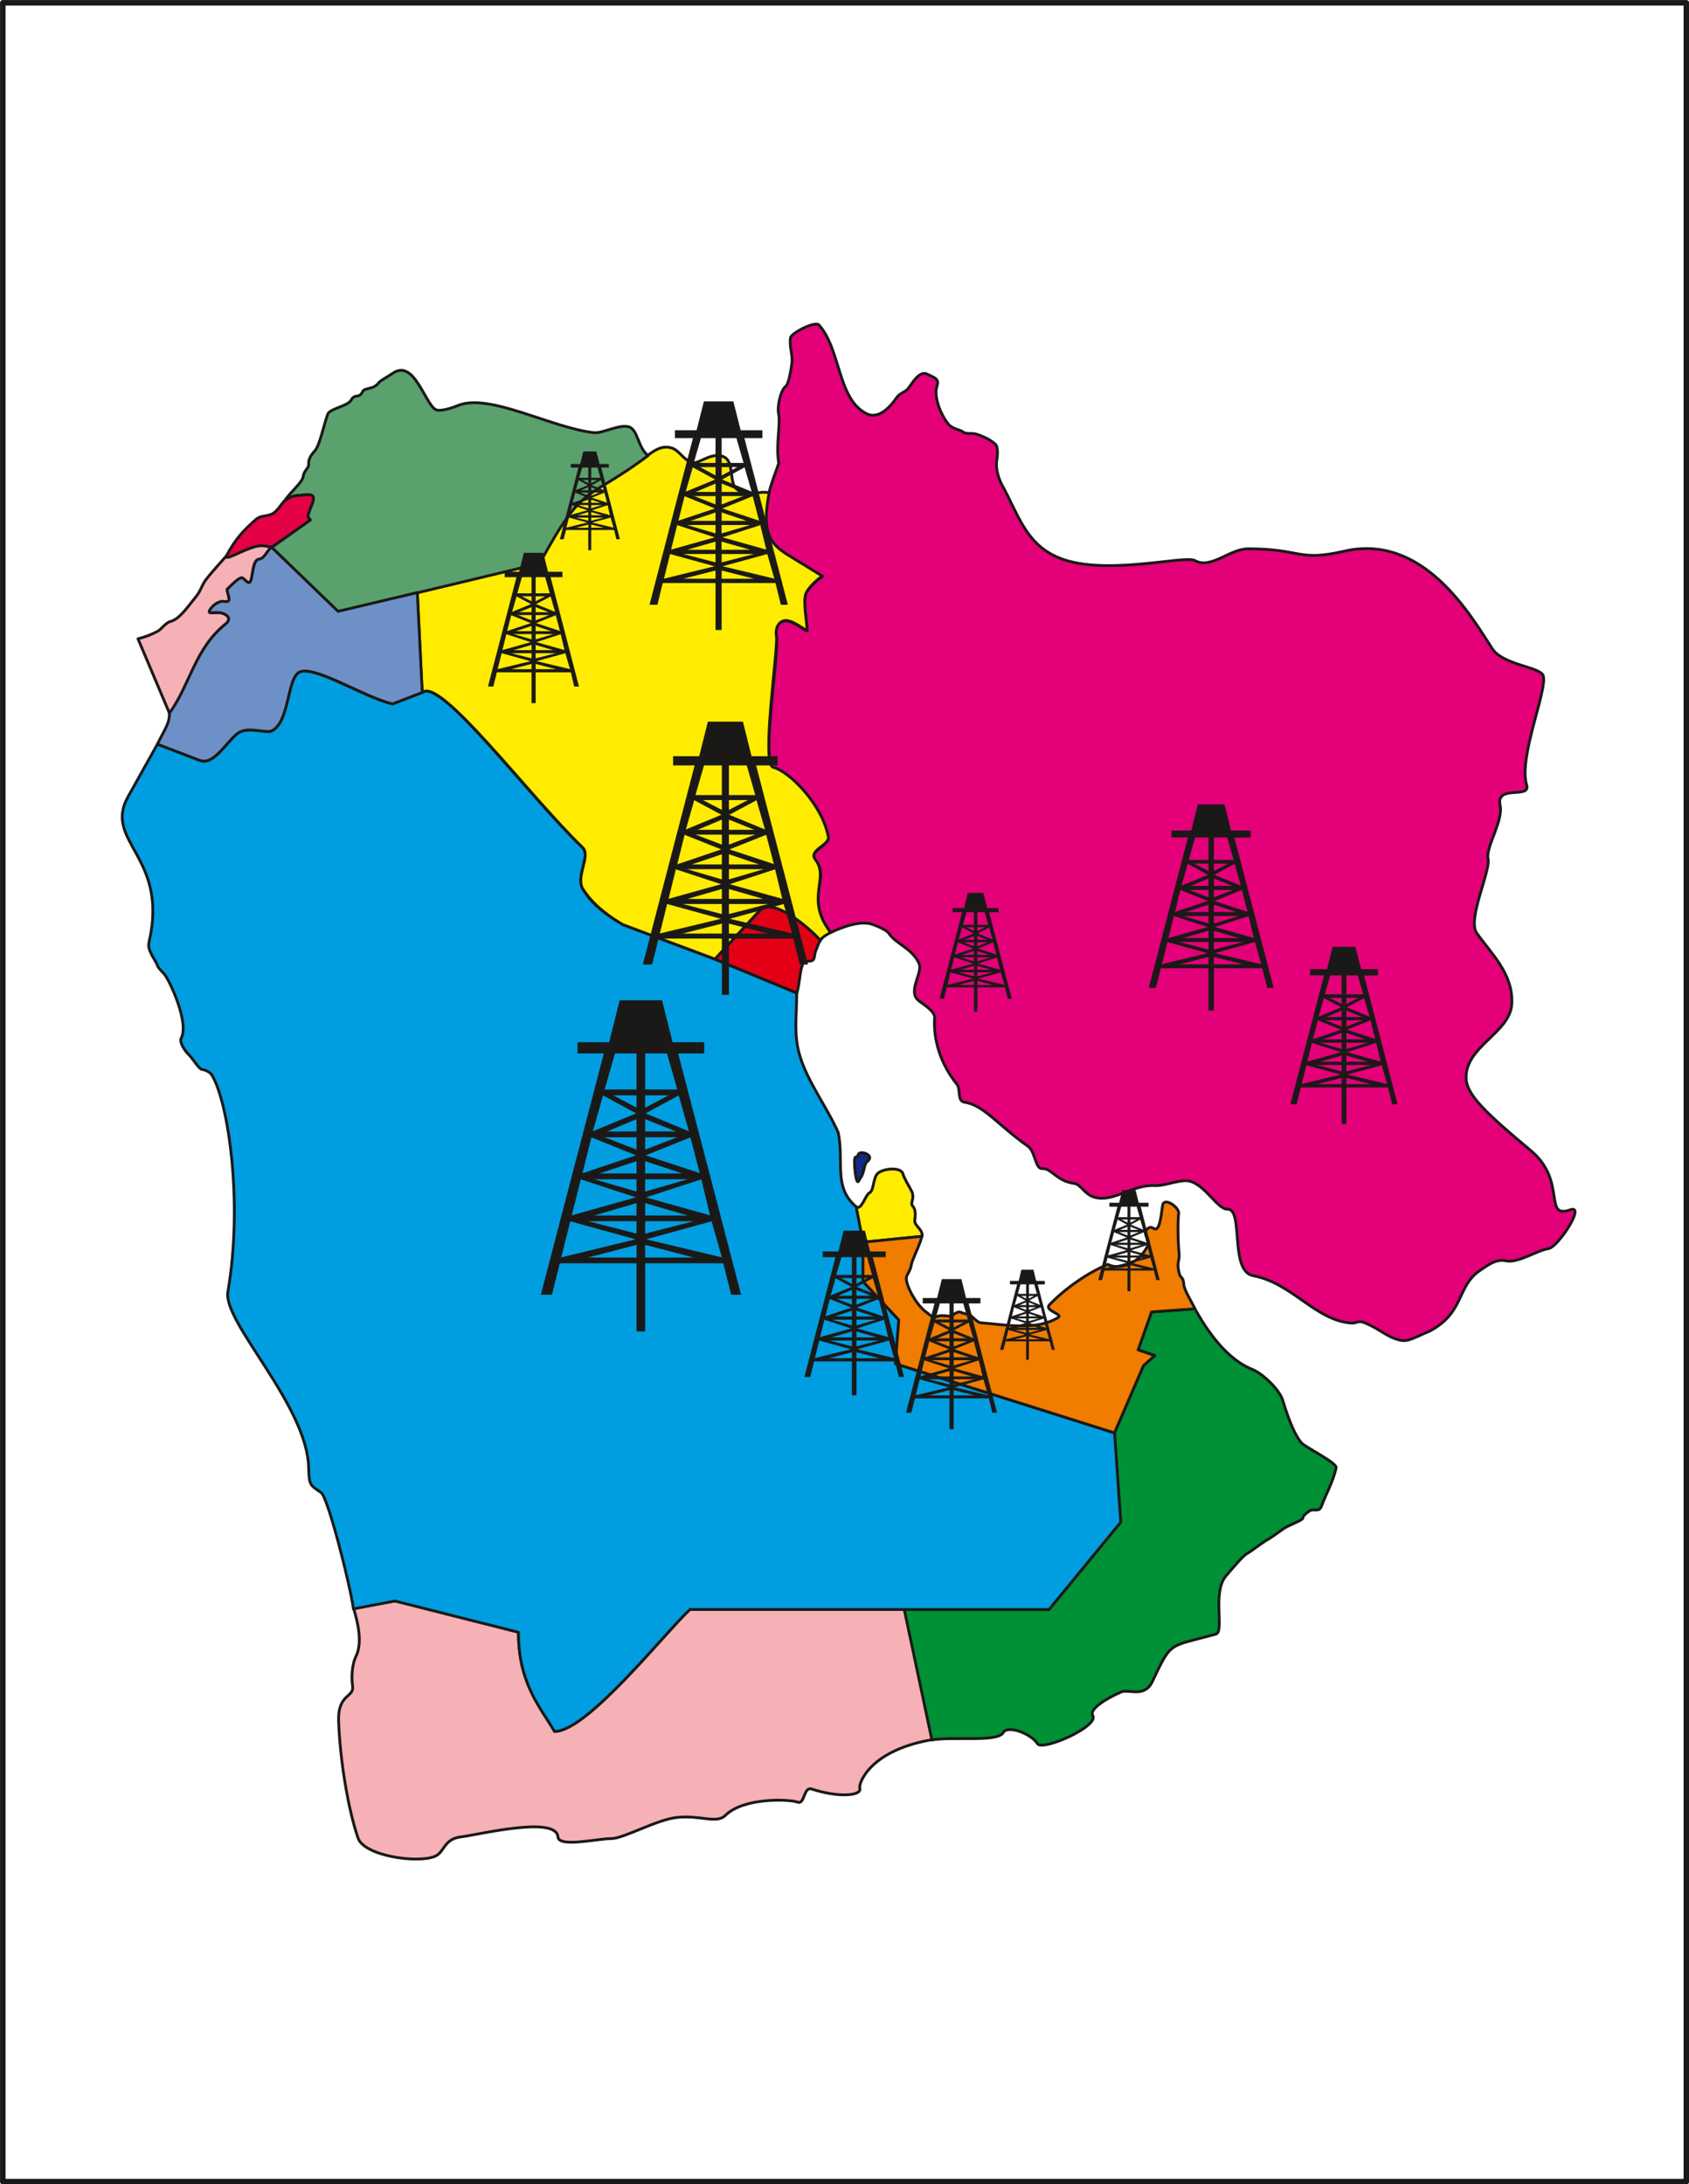
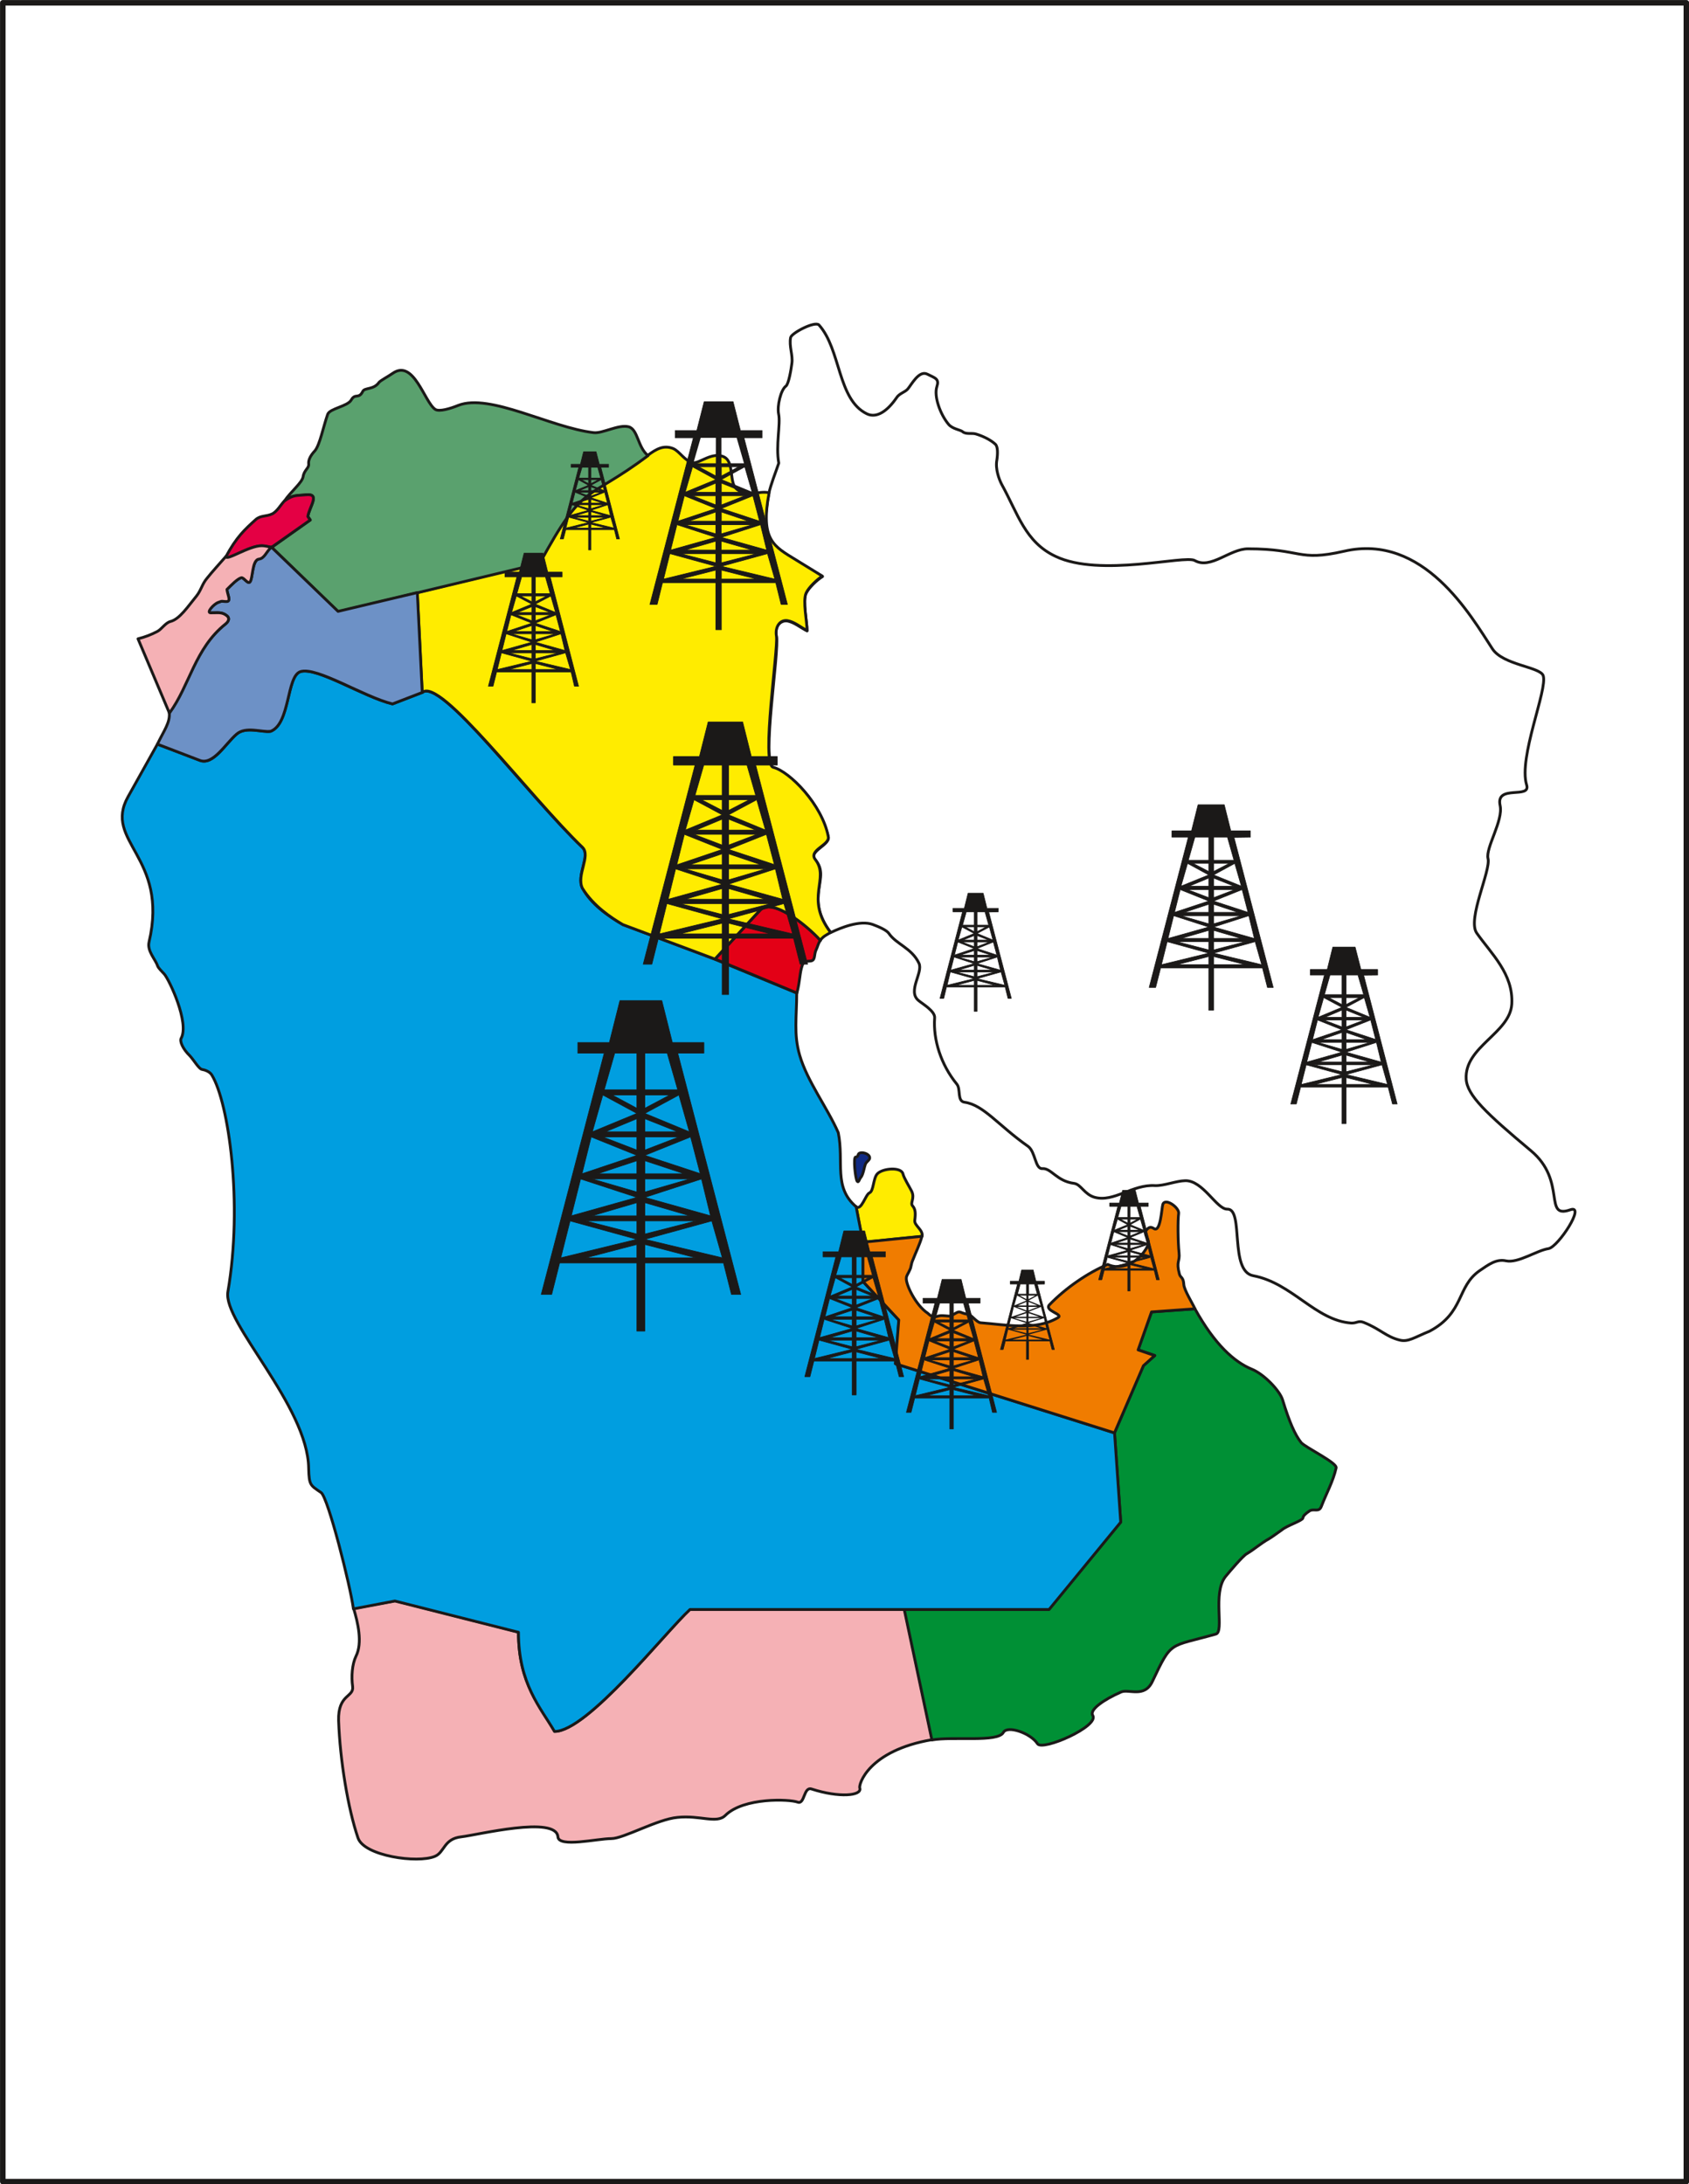
<svg xmlns="http://www.w3.org/2000/svg" xml:space="preserve" width="818.797" height="280.11mm" fill-rule="evenodd" stroke-linejoin="round" stroke-width="28.222" preserveAspectRatio="xMidYMid" version="1.2" viewBox="0 0 21664 28011">
  <defs class="ClipPathGroup">
    <clipPath id="a" clipPathUnits="userSpaceOnUse">
      <path d="M0 0h21664v28011H0z" />
    </clipPath>
  </defs>
  <g class="SlideGroup">
    <g class="Slide" clip-path="url(#a)">
      <g class="Page">
        <g fill="none" class="com.sun.star.drawing.PolyPolygonShape">
          <path d="M0 0h21667v28014H0z" class="BoundingBox" />
          <path stroke="#1B1918" stroke-linejoin="miter" stroke-width="71" d="M36 36h21594v27941H36V36Z" />
        </g>
        <g class="com.sun.star.drawing.ClosedBezierShape">
          <path fill="none" d="M4325 20510h7652v3350H4325z" class="BoundingBox" />
          <path fill="#F5B1B5" d="M4592 23570c-130-381-231-1002-249-1505-9-343 198-297 180-437-18-129-7-285 43-389 87-173 23-435-30-612l531-99 1583 401c0 666 272 930 465 1273 419 0 1420-1273 1737-1568h2750l355 1675c-820 140-947 577-929 622 30 98-265 126-618 11-104-34-86 204-180 168-104-38-689-63-926 170-111 112-325-5-614 26-257 23-691 272-849 272-180 0-675 119-685-23-23-275-1033-23-1238 0-229 25-214 200-341 251-223 92-906-5-985-236Z" />
          <path fill="none" stroke="#1B1918" stroke-linecap="round" stroke-width="36" d="M4592 23570c-130-381-231-1002-249-1505-9-343 198-297 180-437-18-129-7-285 43-389 87-173 23-435-30-612l531-99 1583 401c0 666 272 930 465 1273 419 0 1420-1273 1737-1568h2750l355 1675c-820 140-947 577-929 622 30 98-265 126-618 11-104-34-86 204-180 168-104-38-689-63-926 170-111 112-325-5-614 26-257 23-691 272-849 272-180 0-675 119-685-23-23-275-1033-23-1238 0-229 25-214 200-341 251-223 92-906-5-985-236Z" />
        </g>
        <g class="com.sun.star.drawing.ClosedBezierShape">
          <path fill="none" d="M10962 14974h886v977h-886z" class="BoundingBox" />
          <path fill="#FFEC00" d="m11066 15931 761-76c18-82-101-137-94-204 13-96 8-147-28-187-35-40 33-95-12-189-28-56-98-166-111-221-22-93-264-73-330 0-53 58-45 221-100 243-51 23-104 235-172 177l86 457Z" />
          <path fill="none" stroke="#1B1918" stroke-linecap="round" stroke-width="36" d="m11066 15931 761-76c18-82-101-137-94-204 13-96 8-147-28-187-35-40 33-95-12-189-28-56-98-166-111-221-22-93-264-73-330 0-53 58-45 221-100 243-51 23-104 235-172 177l86 457Z" />
        </g>
        <g class="com.sun.star.drawing.ClosedBezierShape">
          <path fill="none" d="M9805 4138h10417v13073H9805z" class="BoundingBox" />
-           <path fill="#E30079" d="M10505 4168c282 315 236 953 612 1138 129 64 269-40 381-203 35-58 107-71 145-114 48-56 144-244 251-191 109 54 155 61 122 163-38 122 43 353 152 482 51 59 150 69 178 92 41 38 120 15 170 30 89 26 191 76 249 130 36 30 33 127 21 206-21 111 28 246 63 312 208 376 300 739 691 922 569 272 1657-20 1784 53 206 117 450-150 683-150 699 0 633 168 1232 31 1021-236 1626 826 1903 1251 137 210 614 231 652 345 59 175-320 1047-213 1400 59 188-399-11-340 264 43 195-188 543-155 681 38 154-269 777-145 955 185 264 472 523 450 911-23 374-610 547-585 963 13 207 257 438 831 918 465 389 152 881 505 757 201-71-154 475-279 498-152 23-391 190-546 157-125-28-226 49-340 127-295 206-191 536-640 775-194 79-275 142-384 114-175-43-249-142-460-226-71-28-86 10-160 8-460-33-759-513-1257-607-313-56-117-859-333-854-137 5-312-371-541-365-114 2-275 68-387 63-292-18-526 218-775 150-132-38-175-165-261-178-226-28-295-198-409-190-94 7-87-214-183-285-381-267-572-533-815-566-99-13-46-168-99-232-206-252-305-572-285-849 8-86-152-178-206-223-147-120 61-358 5-478-91-195-292-244-386-383-28-41-124-84-208-115-163-58-406 41-538 104-351-467 12-698-199-932-96-109 191-188 168-294-81-369-406-773-706-889-157-64 81-1486 41-1679-31-148 66-214 142-201 84 15 170 86 251 127 0-112-58-378-15-477 33-74 142-178 213-220l-340-208c-348-214-454-295-348-859 25-117 86-266 127-388-41-226 25-498-2-630-21-102 27-310 94-358 35-28 66-211 76-292 15-105-38-219-16-331 13-58 313-215 364-160Z" />
          <path fill="none" stroke="#1B1918" stroke-linecap="round" stroke-width="36" d="M10505 4168c282 315 236 953 612 1138 129 64 269-40 381-203 35-58 107-71 145-114 48-56 144-244 251-191 109 54 155 61 122 163-38 122 43 353 152 482 51 59 150 69 178 92 41 38 120 15 170 30 89 26 191 76 249 130 36 30 33 127 21 206-21 111 28 246 63 312 208 376 300 739 691 922 569 272 1657-20 1784 53 206 117 450-150 683-150 699 0 633 168 1232 31 1021-236 1626 826 1903 1251 137 210 614 231 652 345 59 175-320 1047-213 1400 59 188-399-11-340 264 43 195-188 543-155 681 38 154-269 777-145 955 185 264 472 523 450 911-23 374-610 547-585 963 13 207 257 438 831 918 465 389 152 881 505 757 201-71-154 475-279 498-152 23-391 190-546 157-125-28-226 49-340 127-295 206-191 536-640 775-194 79-275 142-384 114-175-43-249-142-460-226-71-28-86 10-160 8-460-33-759-513-1257-607-313-56-117-859-333-854-137 5-312-371-541-365-114 2-275 68-387 63-292-18-526 218-775 150-132-38-175-165-261-178-226-28-295-198-409-190-94 7-87-214-183-285-381-267-572-533-815-566-99-13-46-168-99-232-206-252-305-572-285-849 8-86-152-178-206-223-147-120 61-358 5-478-91-195-292-244-386-383-28-41-124-84-208-115-163-58-406 41-538 104-351-467 12-698-199-932-96-109 191-188 168-294-81-369-406-773-706-889-157-64 81-1486 41-1679-31-148 66-214 142-201 84 15 170 86 251 127 0-112-58-378-15-477 33-74 142-178 213-220l-340-208c-348-214-454-295-348-859 25-117 86-266 127-388-41-226 25-498-2-630-21-102 27-310 94-358 35-28 66-211 76-292 15-105-38-219-16-331 13-58 313-215 364-160Z" />
        </g>
        <g class="com.sun.star.drawing.ClosedBezierShape">
          <path fill="none" d="M11580 16766h5578v5633h-5578z" class="BoundingBox" />
          <path fill="#009035" d="m11598 20638 355 1675c272-49 846 35 917-97 51-94 351 10 437 145 63 99 797-224 709-363-46-72 144-204 364-300 96-43 300 81 401-135 252-531 208-437 815-608 110-33-45-518 120-734 61-74 226-269 277-297 91-53 178-132 284-191 31-17 127-88 165-114 66-56 262-117 270-152 2-28 33-56 86-92 56-33 119 23 150-56 63-165 152-322 190-495 15-66-393-261-449-325-77-97-150-259-237-545-35-121-243-335-396-396-223-91-475-315-729-774l-556 40-173 485 214 74-145 129-372 863 80 1143-921 1120h-1856Z" />
          <path fill="none" stroke="#1B1918" stroke-linecap="round" stroke-width="36" d="m11598 20638 355 1675c272-49 846 35 917-97 51-94 351 10 437 145 63 99 797-224 709-363-46-72 144-204 364-300 96-43 300 81 401-135 252-531 208-437 815-608 110-33-45-518 120-734 61-74 226-269 277-297 91-53 178-132 284-191 31-17 127-88 165-114 66-56 262-117 270-152 2-28 33-56 86-92 56-33 119 23 150-56 63-165 152-322 190-495 15-66-393-261-449-325-77-97-150-259-237-545-35-121-243-335-396-396-223-91-475-315-729-774l-556 40-173 485 214 74-145 129-372 863 80 1143-921 1120h-1856Z" />
        </g>
        <g class="com.sun.star.drawing.ClosedBezierShape">
          <path fill="none" d="M1549 8587h12846v13636H1549z" class="BoundingBox" />
          <path fill="#009EE0" d="M11070 15932v503l460 493-43 561 2809 887 79 1144-919 1120H8850c-318 292-1316 1564-1738 1564-173-299-462-607-462-1272l-1585-401-532 101c-38-292-325-1427-414-1491-135-94-155-89-160-310-10-806-1105-1873-1036-2266 195-1131 10-2426-206-2779-25-43-89-66-122-71-43-3-107-120-162-178-87-84-130-183-110-221 110-198-152-752-216-825-30-34-73-72-86-105-28-86-137-190-109-307 256-1096-594-1284-269-1863l376-673 548 208c170 64 323-213 465-335 119-107 330-20 439-38 252-99 201-704 381-765 209-67 813 326 1182 414l381-147c237-200 1364 1331 2055 1986 112 107-86 359 3 526 104 196 320 353 516 465l1178 443 1052 434c0 305-41 529 38 798 96 333 355 673 495 993 76 381-66 699 229 950l89 457Z" />
          <path fill="none" stroke="#1B1918" stroke-linecap="round" stroke-width="36" d="M11070 15932v503l460 493-43 561 2809 887 79 1144-919 1120H8850c-318 292-1316 1564-1738 1564-173-299-462-607-462-1272l-1585-401-532 101c-38-292-325-1427-414-1491-135-94-155-89-160-310-10-806-1105-1873-1036-2266 195-1131 10-2426-206-2779-25-43-89-66-122-71-43-3-107-120-162-178-87-84-130-183-110-221 110-198-152-752-216-825-30-34-73-72-86-105-28-86-137-190-109-307 256-1096-594-1284-269-1863l376-673 548 208c170 64 323-213 465-335 119-107 330-20 439-38 252-99 201-704 381-765 209-67 813 326 1182 414l381-147c237-200 1364 1331 2055 1986 112 107-86 359 3 526 104 196 320 353 516 465l1178 443 1052 434c0 305-41 529 38 798 96 333 355 673 495 993 76 381-66 699 229 950l89 457Z" />
        </g>
        <g class="com.sun.star.drawing.ClosedBezierShape">
          <path fill="none" d="M10942 14763h233v411h-233z" class="BoundingBox" />
          <path fill="#102A83" d="M10975 14838c-34 3-2 286 20 311 19 23 29-33 45-48 33-38 43-130 61-174 18-40 67-53 51-94-15-40-92-62-128-45-26 12-10 48-49 50Z" />
          <path fill="none" stroke="#1B1918" stroke-linecap="round" stroke-width="36" d="M10975 14838c-34 3-2 286 20 311 19 23 29-33 45-48 33-38 43-130 61-174 18-40 67-53 51-94-15-40-92-62-128-45-26 12-10 48-49 50Z" />
        </g>
        <g class="com.sun.star.drawing.ClosedBezierShape">
          <path fill="none" d="M11051 15397h4295v2998h-4295z" class="BoundingBox" />
          <path fill="#F07C00" d="m14770 16824 557-40c-28-66-140-241-143-313-5-96-43-83-56-132-45-167 8-157-5-274-15-140-17-419-5-505 10-72-172-205-203-115-15 46-28 366-114 310-33-20-56-25-89 10-64 71 51 127 10 209-117 238-361 317-513 241-254 104-546 307-747 516-76 78 183 121 109 166-292 172-658 91-994 66-51-5-122-108-162-111-61-2-84-28-115-28-30 0-94 56-127 54-71-5-106-13-157 5-56 21-99-28-117-43-152-99-279-363-274-447 0-36 23-56 48-115 13-25 15-73 31-109 40-104 101-228 121-315l-756 76v503l459 494-43 561 2810 887 371-861 145-130-213-73 172-487Z" />
          <path fill="none" stroke="#1B1918" stroke-linecap="round" stroke-width="36" d="m14770 16824 557-40c-28-66-140-241-143-313-5-96-43-83-56-132-45-167 8-157-5-274-15-140-17-419-5-505 10-72-172-205-203-115-15 46-28 366-114 310-33-20-56-25-89 10-64 71 51 127 10 209-117 238-361 317-513 241-254 104-546 307-747 516-76 78 183 121 109 166-292 172-658 91-994 66-51-5-122-108-162-111-61-2-84-28-115-28-30 0-94 56-127 54-71-5-106-13-157 5-56 21-99-28-117-43-152-99-279-363-274-447 0-36 23-56 48-115 13-25 15-73 31-109 40-104 101-228 121-315l-756 76v503l459 494-43 561 2810 887 371-861 145-130-213-73 172-487Z" />
        </g>
        <g class="com.sun.star.drawing.ClosedBezierShape">
          <path fill="none" d="M9154 11613h1389v1141H9154z" class="BoundingBox" />
          <path fill="#E30016" d="m10222 12734-1050-435 579-628c145-154 577 170 773 389-28 30-36 81-56 121-33 65 0 144-86 144-54 2-79 15-92 56-35 101-25 182-68 353Z" />
          <path fill="none" stroke="#1B1918" stroke-linecap="round" stroke-width="36" d="m10222 12734-1050-435 579-628c145-154 577 170 773 389-28 30-36 81-56 121-33 65 0 144-86 144-54 2-79 15-92 56-35 101-25 182-68 353Z" />
        </g>
        <g class="com.sun.star.drawing.ClosedBezierShape">
          <path fill="none" d="M5334 5715h5339v6604H5334z" class="BoundingBox" />
          <path fill="#FFEC00" d="M9453 6275c-107-78-30-345-164-414-152-76-320 89-403 72-104-21-168-145-252-181-119-47-213 3-325 87-813 609-815 320-1389 1381l-1568 379 63 1283c224-216 1370 1324 2056 1984 112 109-84 361 0 526 142 229 371 378 518 465l1181 442 580-630c158-160 600 198 772 389 36-51 84-72 132-100-337-442-7-688-195-934-97-122 188-186 165-295-76-409-498-838-706-889-160-41 66-1520 41-1682-21-125 50-214 142-199 91 16 167 84 251 127 0-111-58-381-12-482 33-71 139-173 208-216-112-69-224-137-338-208-282-173-460-252-345-861-148-31-267 68-412-44Z" />
          <path fill="none" stroke="#1B1918" stroke-linecap="round" stroke-width="36" d="M9453 6275c-107-78-30-345-164-414-152-76-320 89-403 72-104-21-168-145-252-181-119-47-213 3-325 87-813 609-815 320-1389 1381l-1568 379 63 1283c224-216 1370 1324 2056 1984 112 109-84 361 0 526 142 229 371 378 518 465l1181 442 580-630c158-160 600 198 772 389 36-51 84-72 132-100-337-442-7-688-195-934-97-122 188-186 165-295-76-409-498-838-706-889-160-41 66-1520 41-1682-21-125 50-214 142-199 91 16 167 84 251 127 0-111-58-381-12-482 33-71 139-173 208-216-112-69-224-137-338-208-282-173-460-252-345-861-148-31-267 68-412-44Z" />
        </g>
        <g class="com.sun.star.drawing.ClosedBezierShape">
          <path fill="none" d="M3467 4730h4864v3135H3467z" class="BoundingBox" />
          <path fill="#5AA16E" d="M3647 6427c114-86 155-66 279-81 183-18 46 144 23 277l31 45-495 351 853 826 2584-619c574-1058 577-774 1390-1383-135-109-128-337-249-370-130-33-336 90-450 75-549-64-1331-509-1736-349-101 41-244 84-294 51-140-92-275-652-547-462-61 43-152 89-175 116-68 97-183 64-208 115-51 104-97 20-147 109-46 84-275 109-303 185-56 158-101 395-165 469-43 46-86 109-79 167 8 54-58 77-71 163-12 79-160 193-241 315Z" />
          <path fill="none" stroke="#1B1918" stroke-linecap="round" stroke-width="36" d="M3647 6427c114-86 155-66 279-81 183-18 46 144 23 277l31 45-495 351 853 826 2584-619c574-1058 577-774 1390-1383-135-109-128-337-249-370-130-33-336 90-450 75-549-64-1331-509-1736-349-101 41-244 84-294 51-140-92-275-652-547-462-61 43-152 89-175 116-68 97-183 64-208 115-51 104-97 20-147 109-46 84-275 109-303 185-56 158-101 395-165 469-43 46-86 109-79 167 8 54-58 77-71 163-12 79-160 193-241 315Z" />
        </g>
        <g class="com.sun.star.drawing.ClosedBezierShape">
          <path fill="none" d="M2878 6324h1162v845H2878z" class="BoundingBox" />
          <path fill="#E40044" d="M3481 7020c-42-7-85-20-123-20-168 0-427 190-462 142 137-257 246-354 383-478 66-59 137-36 217-76 63-36 102-111 150-162 117-85 155-68 279-81 186-19 46 145 23 278l31 46-498 351Z" />
          <path fill="none" stroke="#1B1918" stroke-linecap="round" stroke-width="36" d="M3481 7020c-42-7-85-20-123-20-168 0-427 190-462 142 137-257 246-354 383-478 66-59 137-36 217-76 63-36 102-111 150-162 117-85 155-68 279-81 186-19 46 145 23 278l31 46-498 351Z" />
        </g>
        <g class="com.sun.star.drawing.ClosedBezierShape">
          <path fill="none" d="M2001 6997h3434v2783H2001z" class="BoundingBox" />
          <path fill="#6D91C6" d="m2019 9543 543 208c170 66 329-213 471-335 119-107 330-21 439-38 252-99 201-704 381-765 209-68 814 325 1182 414l381-147-63-1281-1017 241-856-825c-69 58-89 142-157 152-94 13-77 262-122 297-28 23-79-66-110-56-50 15-124 94-182 150 7 61 55 150 0 152-73 6-50-12-113 16-61 23-158 129-94 132 86 2 142-15 207 38 38 28 27 68-18 107-395 312-458 780-720 1138 13 125-69 229-152 402Z" />
          <path fill="none" stroke="#1B1918" stroke-linecap="round" stroke-width="36" d="m2019 9543 543 208c170 66 329-213 471-335 119-107 330-21 439-38 252-99 201-704 381-765 209-68 814 325 1182 414l381-147-63-1281-1017 241-856-825c-69 58-89 142-157 152-94 13-77 262-122 297-28 23-79-66-110-56-50 15-124 94-182 150 7 61 55 150 0 152-73 6-50-12-113 16-61 23-158 129-94 132 86 2 142-15 207 38 38 28 27 68-18 107-395 312-458 780-720 1138 13 125-69 229-152 402Z" />
        </g>
        <g class="com.sun.star.drawing.PolyPolygonShape">
          <path fill="none" d="M8244 9254h2122v3505H8244z" class="BoundingBox" />
          <path fill="#1B1918" d="M8722 11588h541v139l-541-139Zm0 0Zm0 388h541v-137l-541 137Zm0 0Zm-168-388 709 195-805 193 96-388Zm0 0Zm1332 0h-541v139l541-139Zm0 0Zm0 388h-541v-137l541 137Zm0 0Zm168-388-709 195 821 193-112-388Zm0 0Zm-1266-445h475v140l-475-140Zm0 0Zm0 389h475v-137l-475 137Zm0 0Zm-122-389 597 196-693 193 96-389Zm0 0Zm1154 0h-475v140l475-140Zm0 0Zm0 389h-475v-137l475 137Zm0 0Zm125-389-600 196 694 193-94-389Zm0 0Zm-946-887h264v137l-264-137Zm0 0Zm-69 388h333v-139l-333 139Zm0 0Zm-28-388 361 193-472 195 111-388Zm0 0Zm707 0h-264v137l264-137Zm0 0Zm84 388h-348v-139l348 139Zm0 0Zm13-388-361 193 473 195-112-388Zm0 0Zm-804 444h361v137l-361-137Zm0 0Zm-56 390h417v-141l-417 141Zm0 0Zm-68-390 485 193-582 197 97-390Zm0 0Zm928 0h-361v137l361-137Zm0 0Zm56 390h-417v-141l417 141Zm0 0Zm68-390-485 193 587 194-102-387Zm0 0Zm432 1665-84-333h-833v722h-82v-722h-818l-84 333h-111l665-2554h-277v-109h333l112-444h443l111 444h333v109h-277l666 2554h-97Zm0 0Zm-917-2554h236l112 389h-348v-389Zm0 0Zm-318 0h236v389h-348l112-389Z" />
          <path fill="none" stroke="#1B1918" stroke-linejoin="miter" stroke-width="8" d="M8722 11588h541v139l-541-139Zm0 388h541v-137l-541 137Zm-168-388 709 195-805 193 96-388Zm1332 0h-541v139l541-139Zm0 388h-541v-137l541 137Zm168-388-709 195 821 193-112-388Zm-1266-445h475v140l-475-140Zm0 389h475v-137l-475 137Zm-122-389 597 196-693 193 96-389Zm1154 0h-475v140l475-140Zm0 389h-475v-137l475 137Zm125-389-600 196 694 193-94-389Zm-946-887h264v137l-264-137Zm-69 388h333v-139l-333 139Zm-28-388 361 193-472 195 111-388Zm707 0h-264v137l264-137Zm84 388h-348v-139l348 139Zm13-388-361 193 473 195-112-388Zm-804 444h361v137l-361-137Zm-56 390h417v-141l-417 141Zm-68-390 485 193-582 197 97-390Zm928 0h-361v137l361-137Zm56 390h-417v-141l417 141Zm68-390-485 193 587 194-102-387Z" />
          <path fill="none" stroke="#1B1918" stroke-linejoin="miter" stroke-width="8" d="m10262 12365-84-333h-833v722h-82v-722h-818l-84 333h-111l665-2554h-277v-109h333l112-444h443l111 444h333v109h-277l666 2554h-97Z" />
          <path fill="none" stroke="#1B1918" stroke-linejoin="miter" stroke-width="8" d="M9345 9811h236l112 389h-348v-389Zm-318 0h236v389h-348l112-389Z" />
        </g>
        <g class="com.sun.star.drawing.PolyPolygonShape">
          <path fill="none" d="M6936 12828h2572v4247H6936z" class="BoundingBox" />
          <path fill="#1B1918" d="M7513 15657h656v168l-656-168Zm0 0Zm0 473h656v-171l-656 171Zm0 0Zm-201-473 857 236-976 237 119-473Zm0 0Zm1615 0h-656v168l656-168Zm0 0Zm0 473h-656v-171l656 171Zm0 0Zm203-473-859 236 994 237-135-473Zm0 0Zm-1535-538h574v167l-574-167Zm0 0Zm0 472h574v-168l-574 168Zm0 0Zm-148-472 722 236-841 236 119-472Zm0 0Zm1401 0h-577v167l577-167Zm0 0Zm0 472h-577v-168l577 168Zm0 0Zm150-472-727 236 842 236-115-472Zm0 0Zm-1146-1077h317v170l-317-170Zm0 0Zm-87 472h404v-168l-404 168Zm0 0Zm-33-472 437 236-571 236 134-472Zm0 0Zm859 0h-320v170l320-170Zm0 0Zm102 472h-422v-168l422 168Zm0 0Zm15-472-437 236 571 236-134-472Zm0 0Zm-976 538h437v168l-437-168Zm0 0Zm-66 472h503v-167l-503 167Zm0 0Zm-83-472 586 236-704 236 118-472Zm0 0Zm1125 0h-437v168l437-168Zm0 0Zm68 472h-505v-167l505 167Zm0 0Zm82-472-587 236 710 234-123-470Zm0 0Zm524 2020-102-404H8271v874h-102v-874h-991l-102 404h-134l808-3095h-339v-135h405l135-538h538l135 538h405v135h-336l808 3095h-119Zm0 0Zm-1111-3095h287l135 471h-422v-471Zm0 0Zm-386 0h284v471h-419l135-471Z" />
          <path fill="none" stroke="#1B1918" stroke-linejoin="miter" stroke-width="8" d="M7513 15657h656v168l-656-168Zm0 473h656v-171l-656 171Zm-201-473 857 236-976 237 119-473Zm1615 0h-656v168l656-168Zm0 473h-656v-171l656 171Zm203-473-859 236 994 237-135-473Zm-1535-538h574v167l-574-167Zm0 472h574v-168l-574 168Zm-148-472 722 236-841 236 119-472Zm1401 0h-577v167l577-167Zm0 472h-577v-168l577 168Zm150-472-727 236 842 236-115-472Zm-1146-1077h317v170l-317-170Zm-87 472h404v-168l-404 168Zm-33-472 437 236-571 236 134-472Zm859 0h-320v170l320-170Zm102 472h-422v-168l422 168Zm15-472-437 236 571 236-134-472Zm-976 538h437v168l-437-168Zm-66 472h503v-167l-503 167Zm-83-472 586 236-704 236 118-472Zm1125 0h-437v168l437-168Zm68 472h-505v-167l505 167Zm82-472-587 236 710 234-123-470Z" />
          <path fill="none" stroke="#1B1918" stroke-linejoin="miter" stroke-width="8" d="m9382 16600-102-404H8271v874h-102v-874h-991l-102 404h-134l808-3095h-339v-135h405l135-538h538l135 538h405v135h-336l808 3095h-119Z" />
          <path fill="none" stroke="#1B1918" stroke-linejoin="miter" stroke-width="8" d="M8271 13505h287l135 471h-422v-471Zm-386 0h284v471h-419l135-471Z" />
        </g>
        <g class="com.sun.star.drawing.PolyPolygonShape">
          <path fill="none" d="M10317 15782h1281v2111h-1281z" class="BoundingBox" />
          <path fill="#1B1918" d="M10607 17186h323v84l-323-84Zm0 0Zm0 235h323v-85l-323 85Zm0 0Zm-102-235 425 117-483 118 58-235Zm0 0Zm801 0h-325v84l325-84Zm0 0Zm0 235h-325v-85l325 85Zm0 0Zm100-235-425 117 493 118-68-235Zm0 0Zm-761-267h285v84l-285-84Zm0 0Zm0 234h285v-84l-285 84Zm0 0Zm-74-234 359 117-417 117 58-234Zm0 0Zm697 0h-287v84l287-84Zm0 0Zm0 234h-287v-84l287 84Zm0 0Zm74-234-361 117 417 117-56-234Zm0 0Zm-570-533h158v84l-158-84Zm0 0Zm-41 234h199v-84l-199 84Zm0 0Zm-17-234 216 117-282 117 66-234Zm0 0Zm427 0h-160v84l160-84Zm0 0Zm49 234h-209v-84l209 84Zm0 0Zm7-234-216 117 285 117-69-234Zm0 0Zm-483 267h216v83l-216-83Zm0 0Zm-33 233h249v-83l-249 83Zm0 0Zm-41-233 290 116-348 117 58-233Zm0 0Zm557 0h-216v83l216-83Zm0 0Zm36 233h-252v-83l252 83Zm0 0Zm40-233-292 116 353 117-61-233Zm0 0Zm260 1001-51-200h-501v434h-51v-434h-491l-50 200h-66l398-1536h-165v-66h201l66-266h268l66 266h200v66h-167l401 1536h-58Zm0 0Zm-552-1536h143l66 235h-209v-235Zm0 0Zm-191 0h140v235h-209l69-235Z" />
          <path fill="none" stroke="#1B1918" stroke-linejoin="miter" stroke-width="8" d="M10607 17186h323v84l-323-84Zm0 235h323v-85l-323 85Zm-102-235 425 117-483 118 58-235Zm801 0h-325v84l325-84Zm0 235h-325v-85l325 85Zm100-235-425 117 493 118-68-235Zm-761-267h285v84l-285-84Zm0 234h285v-84l-285 84Zm-74-234 359 117-417 117 58-234Zm697 0h-287v84l287-84Zm0 234h-287v-84l287 84Zm74-234-361 117 417 117-56-234Zm-570-533h158v84l-158-84Zm-41 234h199v-84l-199 84Zm-17-234 216 117-282 117 66-234Zm427 0h-160v84l160-84Zm49 234h-209v-84l209 84Zm7-234-216 117 285 117-69-234Zm-483 267h216v83l-216-83Zm-33 233h249v-83l-249 83Zm-41-233 290 116-348 117 58-233Zm557 0h-216v83l216-83Zm36 233h-252v-83l252 83Zm40-233-292 116 353 117-61-233Z" />
          <path fill="none" stroke="#1B1918" stroke-linejoin="miter" stroke-width="8" d="m11533 17654-51-200h-501v434h-51v-434h-491l-50 200h-66l398-1536h-165v-66h201l66-266h268l66 266h200v66h-167l401 1536h-58Z" />
          <path fill="none" stroke="#1B1918" stroke-linejoin="miter" stroke-width="8" d="M10981 16118h143l66 235h-209v-235Zm-191 0h140v235h-209l69-235Z" />
        </g>
        <g class="com.sun.star.drawing.PolyPolygonShape">
          <path fill="none" d="M11620 16402h1170v1928h-1170z" class="BoundingBox" />
          <path fill="#1B1918" d="M11885 17684h298v76l-298-76Zm0 0Zm0 214h298v-77l-298 77Zm0 0Zm-92-214 390 107-443 107 53-214Zm0 0Zm734 0h-299v76l299-76Zm0 0Zm0 214h-299v-77l299 77Zm0 0Zm89-214-388 107 451 107-63-214Zm0 0Zm-695-244h262v76l-262-76Zm0 0Zm0 214h262v-77l-262 77Zm0 0Zm-67-214 329 107-382 107 53-214Zm0 0Zm634 0h-260v76l260-76Zm0 0Zm0 214h-260v-77l260 77Zm0 0Zm69-214-329 107 380 107-51-214Zm0 0Zm-519-485h145v74l-145-74Zm0 0Zm-38 211h183v-74l-183 74Zm0 0Zm-15-211 198 104-259 107 61-211Zm0 0Zm388 0h-145v74l145-74Zm0 0Zm46 211h-191v-74l191 74Zm0 0Zm8-211-199 104 260 107-61-211Zm0 0Zm-442 241h198v77l-198-77Zm0 0Zm-31 214h229v-76l-229 76Zm0 0Zm-38-214 267 107-321 107 54-214Zm0 0Zm511 0h-199v77l199-77Zm0 0Zm30 214h-229v-76l229 76Zm0 0Zm36-214-265 107 322 107-57-214Zm0 0Zm237 916-43-183h-459v396h-45v-396h-451l-46 183h-60l366-1402h-153v-61h184l61-243h244l60 243h184v61h-153l364 1402h-53Zm0 0Zm-502-1402h130l61 215h-191v-215Zm0 0Zm-175 0h130v215h-191l61-215Z" />
          <path fill="none" stroke="#1B1918" stroke-linejoin="miter" stroke-width="8" d="M11885 17684h298v76l-298-76Zm0 214h298v-77l-298 77Zm-92-214 390 107-443 107 53-214Zm734 0h-299v76l299-76Zm0 214h-299v-77l299 77Zm89-214-388 107 451 107-63-214Zm-695-244h262v76l-262-76Zm0 214h262v-77l-262 77Zm-67-214 329 107-382 107 53-214Zm634 0h-260v76l260-76Zm0 214h-260v-77l260 77Zm69-214-329 107 380 107-51-214Zm-519-485h145v74l-145-74Zm-38 211h183v-74l-183 74Zm-15-211 198 104-259 107 61-211Zm388 0h-145v74l145-74Zm46 211h-191v-74l191 74Zm8-211-199 104 260 107-61-211Zm-442 241h198v77l-198-77Zm-31 214h229v-76l-229 76Zm-38-214 267 107-321 107 54-214Zm511 0h-199v77l199-77Zm30 214h-229v-76l229 76Zm36-214-265 107 322 107-57-214Z" />
          <path fill="none" stroke="#1B1918" stroke-linejoin="miter" stroke-width="8" d="m12730 18112-43-183h-459v396h-45v-396h-451l-46 183h-60l366-1402h-153v-61h184l61-243h244l60 243h184v61h-153l364 1402h-53Z" />
          <path fill="none" stroke="#1B1918" stroke-linejoin="miter" stroke-width="8" d="M12228 16710h130l61 215h-191v-215Zm-175 0h130v215h-191l61-215Z" />
        </g>
        <g class="com.sun.star.drawing.PolyPolygonShape">
          <path fill="none" d="M6258 7089h1170v1929H6258z" class="BoundingBox" />
          <path fill="#1B1918" d="M6523 8372h298v76l-298-76Zm0 0Zm0 214h298v-77l-298 77Zm0 0Zm-92-214 390 107-443 107 53-214Zm0 0Zm734 0h-299v76l299-76Zm0 0Zm0 214h-299v-77l299 77Zm0 0Zm89-214-388 107 451 107-63-214Zm0 0Zm-695-244h262v76l-262-76Zm0 0Zm0 214h262v-77l-262 77Zm0 0Zm-67-214 329 107-382 107 53-214Zm0 0Zm634 0h-260v76l260-76Zm0 0Zm0 214h-260v-77l260 77Zm0 0Zm69-214-329 107 380 107-51-214Zm0 0Zm-519-485h145v74l-145-74Zm0 0Zm-38 211h183v-74l-183 74Zm0 0Zm-15-211 198 104-259 107 61-211Zm0 0Zm388 0h-145v74l145-74Zm0 0Zm46 211h-191v-74l191 74Zm0 0Zm8-211-199 104 260 107-61-211Zm0 0Zm-442 241h198v77l-198-77Zm0 0Zm-31 214h229v-76l-229 76Zm0 0Zm-38-214 267 107-321 107 54-214Zm0 0Zm511 0h-199v77l199-77Zm0 0Zm30 214h-229v-76l229 76Zm0 0Zm36-214-265 107 322 107-57-214Zm0 0Zm237 916-43-183h-459v396h-45v-396h-451l-46 183h-60l366-1402h-153v-61h184l61-243h244l60 243h184v61h-153l364 1402h-53Zm0 0Zm-502-1402h130l61 215h-191v-215Zm0 0Zm-175 0h130v215h-191l61-215Z" />
          <path fill="none" stroke="#1B1918" stroke-linejoin="miter" stroke-width="8" d="M6523 8372h298v76l-298-76Zm0 214h298v-77l-298 77Zm-92-214 390 107-443 107 53-214Zm734 0h-299v76l299-76Zm0 214h-299v-77l299 77Zm89-214-388 107 451 107-63-214Zm-695-244h262v76l-262-76Zm0 214h262v-77l-262 77Zm-67-214 329 107-382 107 53-214Zm634 0h-260v76l260-76Zm0 214h-260v-77l260 77Zm69-214-329 107 380 107-51-214Zm-519-485h145v74l-145-74Zm-38 211h183v-74l-183 74Zm-15-211 198 104-259 107 61-211Zm388 0h-145v74l145-74Zm46 211h-191v-74l191 74Zm8-211-199 104 260 107-61-211Zm-442 241h198v77l-198-77Zm-31 214h229v-76l-229 76Zm-38-214 267 107-321 107 54-214Zm511 0h-199v77l199-77Zm30 214h-229v-76l229 76Zm36-214-265 107 322 107-57-214Z" />
          <path fill="none" stroke="#1B1918" stroke-linejoin="miter" stroke-width="8" d="m7368 8800-43-183h-459v396h-45v-396h-451l-46 183h-60l366-1402h-153v-61h184l61-243h244l60 243h184v61h-153l364 1402h-53Z" />
          <path fill="none" stroke="#1B1918" stroke-linejoin="miter" stroke-width="8" d="M6866 7398h130l61 215h-191v-215Zm-175 0h130v215h-191l61-215Z" />
        </g>
        <g class="com.sun.star.drawing.PolyPolygonShape">
          <path fill="none" d="M7180 5790h773v1267h-773z" class="BoundingBox" />
          <path fill="#1B1918" d="M7356 6633h193v50l-193-50Zm0 0Zm0 139h193v-50l-193 50Zm0 0Zm-61-139 254 68-290 71 36-139Zm0 0Zm481 0h-196v50l196-50Zm0 0Zm0 139h-196v-50l196 50Zm0 0Zm58-139-254 68 295 71-41-139Zm0 0Zm-455-160h170v50l-170-50Zm0 0Zm0 139h170v-50l-170 50Zm0 0Zm-44-139 214 71-249 68 35-139Zm0 0Zm418 0h-173v50l173-50Zm0 0Zm0 139h-173v-50l173 50Zm0 0Zm43-139-216 71 249 68-33-139Zm0 0Zm-341-321h94v50l-94-50Zm0 0Zm-26 139h120v-48l-120 48Zm0 0Zm-10-139 130 71-168 68 38-139Zm0 0Zm258 0h-97v50l97-50Zm0 0Zm28 139h-125v-48l125 48Zm0 0Zm5-139-130 71 170 68-40-139Zm0 0Zm-291 160h130v50l-130-50Zm0 0Zm-18 140h148v-49l-148 49Zm0 0Zm-25-140 173 71-209 69 36-140Zm0 0Zm334 0h-130v50l130-50Zm0 0Zm20 140h-150v-49l150 49Zm0 0Zm25-140-175 71 211 69-36-140Zm0 0Zm155 600-30-119h-300v259h-31v-259h-292l-31 119h-40l238-920h-99v-38h120l40-160h161l41 160h119v38h-99l239 920h-36Zm0 0Zm-330-920h87l38 139h-125v-139Zm0 0Zm-115 0h84v139h-125l41-139Z" />
          <path fill="none" stroke="#1B1918" stroke-linejoin="miter" stroke-width="8" d="M7356 6633h193v50l-193-50Zm0 139h193v-50l-193 50Zm-61-139 254 68-290 71 36-139Zm481 0h-196v50l196-50Zm0 139h-196v-50l196 50Zm58-139-254 68 295 71-41-139Zm-455-160h170v50l-170-50Zm0 139h170v-50l-170 50Zm-44-139 214 71-249 68 35-139Zm418 0h-173v50l173-50Zm0 139h-173v-50l173 50Zm43-139-216 71 249 68-33-139Zm-341-321h94v50l-94-50Zm-26 139h120v-48l-120 48Zm-10-139 130 71-168 68 38-139Zm258 0h-97v50l97-50Zm28 139h-125v-48l125 48Zm5-139-130 71 170 68-40-139Zm-291 160h130v50l-130-50Zm-18 140h148v-49l-148 49Zm-25-140 173 71-209 69 36-140Zm334 0h-130v50l130-50Zm20 140h-150v-49l150 49Zm25-140-175 71 211 69-36-140Z" />
          <path fill="none" stroke="#1B1918" stroke-linejoin="miter" stroke-width="8" d="m7910 6912-30-119h-300v259h-31v-259h-292l-31 119h-40l238-920h-99v-38h120l40-160h161l41 160h119v38h-99l239 920h-36Z" />
          <path fill="none" stroke="#1B1918" stroke-linejoin="miter" stroke-width="8" d="M7580 5992h87l38 139h-125v-139Zm-115 0h84v139h-125l41-139Z" />
        </g>
        <g class="com.sun.star.drawing.PolyPolygonShape">
          <path fill="none" d="M14086 15261h791v1298h-791z" class="BoundingBox" />
          <path fill="#1B1918" d="M14264 16124h201v51l-201-51Zm0 0Zm0 146h201v-52l-201 52Zm0 0Zm-61-146 262 71-297 75 35-146Zm0 0Zm494 0h-201v51l201-51Zm0 0Zm0 146h-201v-52l201 52Zm0 0Zm61-146-262 71 303 75-41-146Zm0 0Zm-468-163h175v51l-175-51Zm0 0Zm0 143h175v-51l-175 51Zm0 0Zm-46-143 221 72-257 71 36-143Zm0 0Zm428 0h-176v51l176-51Zm0 0Zm0 143h-176v-51l176 51Zm0 0Zm45-143-221 72 257 71-36-143Zm0 0Zm-349-327h97v51l-97-51Zm0 0Zm-25 142h122v-51l-122 51Zm0 0Zm-10-142 132 71-173 71 41-142Zm0 0Zm260 0h-97v51l97-51Zm0 0Zm30 142h-127v-51l127 51Zm0 0Zm5-142-132 71 173 71-41-142Zm0 0Zm-295 162h132v54l-132-54Zm0 0Zm-21 145h153v-51l-153 51Zm0 0Zm-25-145 178 74-216 71 38-145Zm0 0Zm341 0h-132v54l132-54Zm0 0Zm21 145h-153v-51l153 51Zm0 0Zm25-145-178 74 216 71-38-145Zm0 0Zm160 616-30-122h-308v264h-31v-264h-302l-31 122h-40l246-942h-104v-43h124l41-162h163l41 162h125v43h-102l244 942h-36Zm0 0Zm-338-942h87l40 143h-127v-143Zm0 0Zm-117 0h86v143h-127l41-143Z" />
          <path fill="none" stroke="#1B1918" stroke-linejoin="miter" stroke-width="8" d="M14264 16124h201v51l-201-51Zm0 146h201v-52l-201 52Zm-61-146 262 71-297 75 35-146Zm494 0h-201v51l201-51Zm0 146h-201v-52l201 52Zm61-146-262 71 303 75-41-146Zm-468-163h175v51l-175-51Zm0 143h175v-51l-175 51Zm-46-143 221 72-257 71 36-143Zm428 0h-176v51l176-51Zm0 143h-176v-51l176 51Zm45-143-221 72 257 71-36-143Zm-349-327h97v51l-97-51Zm-25 142h122v-51l-122 51Zm-10-142 132 71-173 71 41-142Zm260 0h-97v51l97-51Zm30 142h-127v-51l127 51Zm5-142-132 71 173 71-41-142Zm-295 162h132v54l-132-54Zm-21 145h153v-51l-153 51Zm-25-145 178 74-216 71 38-145Zm341 0h-132v54l132-54Zm21 145h-153v-51l153 51Zm25-145-178 74 216 71-38-145Z" />
          <path fill="none" stroke="#1B1918" stroke-linejoin="miter" stroke-width="8" d="m14834 16412-30-122h-308v264h-31v-264h-302l-31 122h-40l246-942h-104v-43h124l41-162h163l41 162h125v43h-102l244 942h-36Z" />
          <path fill="none" stroke="#1B1918" stroke-linejoin="miter" stroke-width="8" d="M14496 15470h87l40 143h-127v-143Zm-117 0h86v143h-127l41-143Z" />
        </g>
        <g class="com.sun.star.drawing.PolyPolygonShape">
          <path fill="none" d="M16550 12142h1378v2273h-1378z" class="BoundingBox" />
          <path fill="#1B1918" d="M16860 13655h352v89l-352-89Zm0 0Zm0 252h352v-89l-352 89Zm0 0Zm-106-252 458 125-522 127 64-252Zm0 0Zm863 0h-352v89l352-89Zm0 0Zm0 252h-352v-89l352 89Zm0 0Zm109-252-461 125 532 127-71-252Zm0 0Zm-822-287h308v89l-308-89Zm0 0Zm0 252h308v-89l-308 89Zm0 0Zm-79-252 387 125-451 127 64-252Zm0 0Zm747 0h-307v89l307-89Zm0 0Zm0 252h-307v-89l307 89Zm0 0Zm83-252-390 125 451 127-61-252Zm0 0Zm-613-575h170v89l-170-89Zm0 0Zm-46 252h216v-92l-216 92Zm0 0Zm-18-252 234 125-305 127 71-252Zm0 0Zm460 0h-173v89l173-89Zm0 0Zm53 252h-226v-92l226 92Zm0 0Zm8-252-234 125 307 127-73-252Zm0 0Zm-521 287h234v89l-234-89Zm0 0Zm-35 253h269v-93l-269 93Zm0 0Zm-44-253 313 125-377 128 64-253Zm0 0Zm600 0h-234v89l234-89Zm0 0Zm35 253h-269v-93l269 93Zm0 0Zm47-253-316 125 380 125-64-250Zm0 0Zm280 1078-56-216h-540v468h-53v-468h-530l-55 216h-71l432-1654h-181v-71h217l71-287h287l74 287h214v71l-179 2 430 1652h-60Zm0 0Zm-596-1654h153l73 251h-226v-251Zm0 0Zm-206 0h153v251h-224l71-251Z" />
          <path fill="none" stroke="#1B1918" stroke-linejoin="miter" stroke-width="8" d="M16860 13655h352v89l-352-89Zm0 252h352v-89l-352 89Zm-106-252 458 125-522 127 64-252Zm863 0h-352v89l352-89Zm0 252h-352v-89l352 89Zm109-252-461 125 532 127-71-252Zm-822-287h308v89l-308-89Zm0 252h308v-89l-308 89Zm-79-252 387 125-451 127 64-252Zm747 0h-307v89l307-89Zm0 252h-307v-89l307 89Zm83-252-390 125 451 127-61-252Zm-613-575h170v89l-170-89Zm-46 252h216v-92l-216 92Zm-18-252 234 125-305 127 71-252Zm460 0h-173v89l173-89Zm53 252h-226v-92l226 92Zm8-252-234 125 307 127-73-252Zm-521 287h234v89l-234-89Zm-35 253h269v-93l-269 93Zm-44-253 313 125-377 128 64-253Zm600 0h-234v89l234-89Zm35 253h-269v-93l269 93Zm47-253-316 125 380 125-64-250Z" />
          <path fill="none" stroke="#1B1918" stroke-linejoin="miter" stroke-width="8" d="m17861 14158-56-216h-540v468h-53v-468h-530l-55 216h-71l432-1654h-181v-71h217l71-287h287l74 287h214v71l-179 2 430 1652h-60Z" />
          <path fill="none" stroke="#1B1918" stroke-linejoin="miter" stroke-width="8" d="M17265 12504h153l73 251h-226v-251Zm-206 0h153v251h-224l71-251Z" />
        </g>
        <g class="com.sun.star.drawing.PolyPolygonShape">
          <path fill="none" d="M14734 10316h1604v2644h-1604z" class="BoundingBox" />
          <path fill="#1B1918" d="M15095 12076h409v106l-409-106Zm0 0Zm0 295h409v-105l-409 105Zm0 0Zm-124-295 533 147-607 148 74-295Zm0 0Zm1004 0h-409v106l409-106Zm0 0Zm0 295h-409v-105l409 105Zm0 0Zm124-295-533 147 617 148-84-295Zm0 0Zm-953-333h358v104l-358-104Zm0 0Zm0 292h358v-104l-358 104Zm0 0Zm-92-292 450 145-523 147 73-292Zm0 0Zm870 0h-358v104l358-104Zm0 0Zm0 292h-358v-104l358 104Zm0 0Zm94-292-452 145 523 147-71-292Zm0 0Zm-715-671h201v104l-201-104Zm0 0Zm-50 292h251v-104l-251 104Zm0 0Zm-21-292 272 148-356 144 84-292Zm0 0Zm535 0h-201v104l201-104Zm0 0Zm61 292h-262v-104l262 104Zm0 0Zm10-292-272 148 356 144-84-292Zm0 0Zm-606 336h272v104l-272-104Zm0 0Zm-43 292h315v-104l-315 104Zm0 0Zm-51-292 366 147-439 145 73-292Zm0 0Zm700 0h-272v104l272-104Zm0 0Zm43 292h-315v-104l315 104Zm0 0Zm51-292-366 147 442 145-76-292Zm0 0Zm325 1255-64-251h-627v543h-62v-543h-617l-64 251h-83l502-1927h-210v-81h251l84-335h336l84 335h251v81l-210 3 503 1924h-74Zm0 0Zm-691-1927h178l84 296h-262v-296Zm0 0Zm-240 0h178v296h-262l84-296Z" />
          <path fill="none" stroke="#1B1918" stroke-linejoin="miter" stroke-width="8" d="M15095 12076h409v106l-409-106Zm0 295h409v-105l-409 105Zm-124-295 533 147-607 148 74-295Zm1004 0h-409v106l409-106Zm0 295h-409v-105l409 105Zm124-295-533 147 617 148-84-295Zm-953-333h358v104l-358-104Zm0 292h358v-104l-358 104Zm-92-292 450 145-523 147 73-292Zm870 0h-358v104l358-104Zm0 292h-358v-104l358 104Zm94-292-452 145 523 147-71-292Zm-715-671h201v104l-201-104Zm-50 292h251v-104l-251 104Zm-21-292 272 148-356 144 84-292Zm535 0h-201v104l201-104Zm61 292h-262v-104l262 104Zm10-292-272 148 356 144-84-292Zm-606 336h272v104l-272-104Zm-43 292h315v-104l-315 104Zm-51-292 366 147-439 145 73-292Zm700 0h-272v104l272-104Zm43 292h-315v-104l315 104Zm51-292-366 147 442 145-76-292Z" />
          <path fill="none" stroke="#1B1918" stroke-linejoin="miter" stroke-width="8" d="m16257 12663-64-251h-627v543h-62v-543h-617l-64 251h-83l502-1927h-210v-81h251l84-335h336l84 335h251v81l-210 3 503 1924h-74Z" />
          <path fill="none" stroke="#1B1918" stroke-linejoin="miter" stroke-width="8" d="M15566 10736h178l84 296h-262v-296Zm-240 0h178v296h-262l84-296Z" />
        </g>
        <g class="com.sun.star.drawing.PolyPolygonShape">
          <path fill="none" d="M12051 11451h928v1524h-928z" class="BoundingBox" />
          <path fill="#1B1918" d="M12262 12464h234v61l-234-61Zm0 0Zm0 171h234v-62l-234 62Zm0 0Zm-73-171 307 86-348 85 41-171Zm0 0Zm577 0h-234v61l234-61Zm0 0Zm0 171h-234v-62l234 62Zm0 0Zm74-171-308 86 356 85-48-171Zm0 0Zm-550-191h206v59l-206-59Zm0 0Zm0 168h206v-61l-206 61Zm0 0Zm-53-168 259 84-302 84 43-168Zm0 0Zm501 0h-206v59l206-59Zm0 0Zm0 168h-206v-61l206 61Zm0 0Zm54-168-260 84 300 84-40-168Zm0 0Zm-410-386h114v61l-114-61Zm0 0Zm-31 168h145v-58l-145 58Zm0 0Zm-13-168 158 84-206 84 48-168Zm0 0Zm309 0h-115v61l115-61Zm0 0Zm35 168h-150v-58l150 58Zm0 0Zm8-168-158 84 204 84-46-168Zm0 0Zm-352 193h158v61l-158-61Zm0 0Zm-22 168h180v-58l-180 58Zm0 0Zm-31-168 211 84-254 84 43-168Zm0 0Zm405 0h-158v61l158-61Zm0 0Zm23 168h-181v-58l181 58Zm0 0Zm28-168-209 84 254 84-45-168Zm0 0Zm188 723-36-145h-361v312h-36v-312h-356l-35 145h-48l289-1110h-122v-45h145l48-193h194l48 193h145v45l-122 3 290 1107h-43Zm0 0Zm-397-1110h102l48 171h-150v-171Zm0 0Zm-138 0h102v171h-150l48-171Z" />
          <path fill="none" stroke="#1B1918" stroke-linejoin="miter" stroke-width="8" d="M12262 12464h234v61l-234-61Zm0 171h234v-62l-234 62Zm-73-171 307 86-348 85 41-171Zm577 0h-234v61l234-61Zm0 171h-234v-62l234 62Zm74-171-308 86 356 85-48-171Zm-550-191h206v59l-206-59Zm0 168h206v-61l-206 61Zm-53-168 259 84-302 84 43-168Zm501 0h-206v59l206-59Zm0 168h-206v-61l206 61Zm54-168-260 84 300 84-40-168Zm-410-386h114v61l-114-61Zm-31 168h145v-58l-145 58Zm-13-168 158 84-206 84 48-168Zm309 0h-115v61l115-61Zm35 168h-150v-58l150 58Zm8-168-158 84 204 84-46-168Zm-352 193h158v61l-158-61Zm-22 168h180v-58l-180 58Zm-31-168 211 84-254 84 43-168Zm405 0h-158v61l158-61Zm23 168h-181v-58l181 58Zm28-168-209 84 254 84-45-168Z" />
          <path fill="none" stroke="#1B1918" stroke-linejoin="miter" stroke-width="8" d="m12929 12803-36-145h-361v312h-36v-312h-356l-35 145h-48l289-1110h-122v-45h145l48-193h194l48 193h145v45l-122 3 290 1107h-43Z" />
          <path fill="none" stroke="#1B1918" stroke-linejoin="miter" stroke-width="8" d="M12532 11693h102l48 171h-150v-171Zm-138 0h102v171h-150l48-171Z" />
        </g>
        <g class="com.sun.star.drawing.PolyPolygonShape">
          <path fill="none" d="M12826 16282h705v1157h-705z" class="BoundingBox" />
          <path fill="#1B1918" d="M12986 17051h179v46l-179-46Zm0 0Zm0 128h179v-47l-179 47Zm0 0Zm-55-128 234 64-265 64 31-128Zm0 0Zm438 0h-176v46l176-46Zm0 0Zm0 128h-176v-47l176 47Zm0 0Zm56-128-232 64 268 64-36-128Zm0 0Zm-415-147h155v45l-155-45Zm0 0Zm0 129h155v-45l-155 45Zm0 0Zm-41-129 196 63-229 66 33-129Zm0 0Zm379 0h-157v45l157-45Zm0 0Zm0 129h-157v-45l157 45Zm0 0Zm42-129-197 63 227 66-30-129Zm0 0Zm-311-290h86v46l-86-46Zm0 0Zm-23 127h109v-46l-109 46Zm0 0Zm-10-127 119 64-155 63 36-127Zm0 0Zm234 0h-89l2 46 87-46Zm0 0Zm25 127h-112v-46l112 46Zm0 0Zm5-127-117 64 153 63-36-127Zm0 0Zm-264 145h119v46l-119-46Zm0 0Zm-18 127h137v-46l-137 46Zm0 0Zm-24-127 161 63-191 64 30-127Zm0 0Zm306 0h-117v46l117-46Zm0 0Zm18 127h-135v-46l135 46Zm0 0Zm24-127-159 63 192 64-33-127Zm0 0Zm142 547-28-109h-273v236h-28v-236h-270l-28 109h-35l219-840h-93v-36h111l35-144h148l35 144h110v36l-92 2 219 838h-30Zm0 0Zm-301-840h76l36 130h-112v-130Zm0 0Zm-107 0h79v130h-114l35-130Z" />
-           <path fill="none" stroke="#1B1918" stroke-linejoin="miter" stroke-width="8" d="M12986 17051h179v46l-179-46Zm0 128h179v-47l-179 47Zm-55-128 234 64-265 64 31-128Zm438 0h-176v46l176-46Zm0 128h-176v-47l176 47Zm56-128-232 64 268 64-36-128Zm-415-147h155v45l-155-45Zm0 129h155v-45l-155 45Zm-41-129 196 63-229 66 33-129Zm379 0h-157v45l157-45Zm0 129h-157v-45l157 45Zm42-129-197 63 227 66-30-129Zm-311-290h86v46l-86-46Zm-23 127h109v-46l-109 46Zm-10-127 119 64-155 63 36-127Zm234 0h-89l2 46 87-46Zm25 127h-112v-46l112 46Zm5-127-117 64 153 63-36-127Zm-264 145h119v46l-119-46Zm-18 127h137v-46l-137 46Zm-24-127 161 63-191 64 30-127Zm306 0h-117v46l117-46Zm18 127h-135v-46l135 46Zm24-127-159 63 192 64-33-127Z" />
          <path fill="none" stroke="#1B1918" stroke-linejoin="miter" stroke-width="8" d="m13494 17306-28-109h-273v236h-28v-236h-270l-28 109h-35l219-840h-93v-36h111l35-144h148l35 144h110v36l-92 2 219 838h-30Z" />
          <path fill="none" stroke="#1B1918" stroke-linejoin="miter" stroke-width="8" d="M13193 16466h76l36 130h-112v-130Zm-107 0h79v130h-114l35-130Z" />
        </g>
        <g class="com.sun.star.drawing.PolyPolygonShape">
          <path fill="none" d="M8330 5147h1777v2934H8330z" class="BoundingBox" />
          <path fill="#1B1918" d="M8729 7100h453v117l-453-117Zm0 0Zm0 326h453v-115l-453 115Zm0 0Zm-137-326 590 162-671 164 81-326Zm0 0Zm1115 0h-454v117l454-117Zm0 0Zm0 326h-454v-115l454 115Zm0 0Zm137-326-591 162 685 164-94-326Zm0 0Zm-1058-371h396v117l-396-117Zm0 0Zm0 325h396v-114l-396 114Zm0 0Zm-103-325 499 162-580 163 81-325Zm0 0Zm967 0h-399v117l399-117Zm0 0Zm0 325h-399v-114l399 114Zm0 0Zm105-325-502 162 581 163-79-325Zm0 0Zm-791-742h218v117l-218-117Zm0 0Zm-59 325h277v-117l-277 117Zm0 0Zm-22-325 299 163-393 162 94-325Zm0 0Zm589 0h-219v117l219-117Zm0 0Zm71 325h-290v-117l290 117Zm0 0Zm10-325-300 163 394 162-94-325Zm0 0Zm-670 371h299v117l-299-117Zm0 0Zm-49 325h348v-117l-348 117Zm0 0Zm-56-325 404 163-486 162 82-325Zm0 0Zm775 0h-300v117l300-117Zm0 0Zm48 325h-348v-117l348 117Zm0 0Zm56-325-404 163 489 162-85-325Zm0 0Zm362 1393-69-279h-697v604h-71v-604h-684l-69 279h-93l557-2136h-232v-94h277l94-370h371l94 370h278v94h-232l557 2136h-81Zm0 0Zm-766-2136h196l94 326h-290v-326Zm0 0Zm-266 0h195v326h-289l94-326Z" />
          <path fill="none" stroke="#1B1918" stroke-linejoin="miter" stroke-width="8" d="M8729 7100h453v117l-453-117Zm0 326h453v-115l-453 115Zm-137-326 590 162-671 164 81-326Zm1115 0h-454v117l454-117Zm0 326h-454v-115l454 115Zm137-326-591 162 685 164-94-326Zm-1058-371h396v117l-396-117Zm0 325h396v-114l-396 114Zm-103-325 499 162-580 163 81-325Zm967 0h-399v117l399-117Zm0 325h-399v-114l399 114Zm105-325-502 162 581 163-79-325Zm-791-742h218v117l-218-117Zm-59 325h277v-117l-277 117Zm-22-325 299 163-393 162 94-325Zm589 0h-219v117l219-117Zm71 325h-290v-117l290 117Zm10-325-300 163 394 162-94-325Zm-670 371h299v117l-299-117Zm-49 325h348v-117l-348 117Zm-56-325 404 163-486 162 82-325Zm775 0h-300v117l300-117Zm48 325h-348v-117l348 117Zm56-325-404 163 489 162-85-325Z" />
          <path fill="none" stroke="#1B1918" stroke-linejoin="miter" stroke-width="8" d="m10019 7751-69-279h-697v604h-71v-604h-684l-69 279h-93l557-2136h-232v-94h277l94-370h371l94 370h278v94h-232l557 2136h-81Z" />
-           <path fill="none" stroke="#1B1918" stroke-linejoin="miter" stroke-width="8" d="M9253 5615h196l94 326h-290v-326Zm-266 0h195v326h-289l94-326Z" />
        </g>
        <g class="com.sun.star.drawing.ClosedBezierShape">
          <path fill="none" d="M1745 6980h1776v2203H1745z" class="BoundingBox" />
          <path fill="#F5B1B5" d="M3480 7018c-41-8-84-20-122-20-168 0-460 203-460 137-63 73-178 198-244 282-62 73-74 152-135 228-107 130-214 295-333 325-63 16-112 97-165 126-81 43-160 73-251 96l403 953c262-358 325-828 718-1142 45-35 56-76 20-106-66-54-119-36-208-38-61 0 35-110 94-133 66-27 43-10 114-12 56-5 5-94 0-155 56-56 132-135 183-150 30-10 79 79 109 58 43-35 25-287 119-297 72-10 92-94 158-152Z" />
          <path fill="none" stroke="#1B1918" stroke-linejoin="miter" stroke-width="36" d="M3480 7018c-41-8-84-20-122-20-168 0-460 203-460 137-63 73-178 198-244 282-62 73-74 152-135 228-107 130-214 295-333 325-63 16-112 97-165 126-81 43-160 73-251 96l403 953c262-358 325-828 718-1142 45-35 56-76 20-106-66-54-119-36-208-38-61 0 35-110 94-133 66-27 43-10 114-12 56-5 5-94 0-155 56-56 132-135 183-150 30-10 79 79 109 58 43-35 25-287 119-297 72-10 92-94 158-152Z" />
        </g>
      </g>
    </g>
  </g>
</svg>